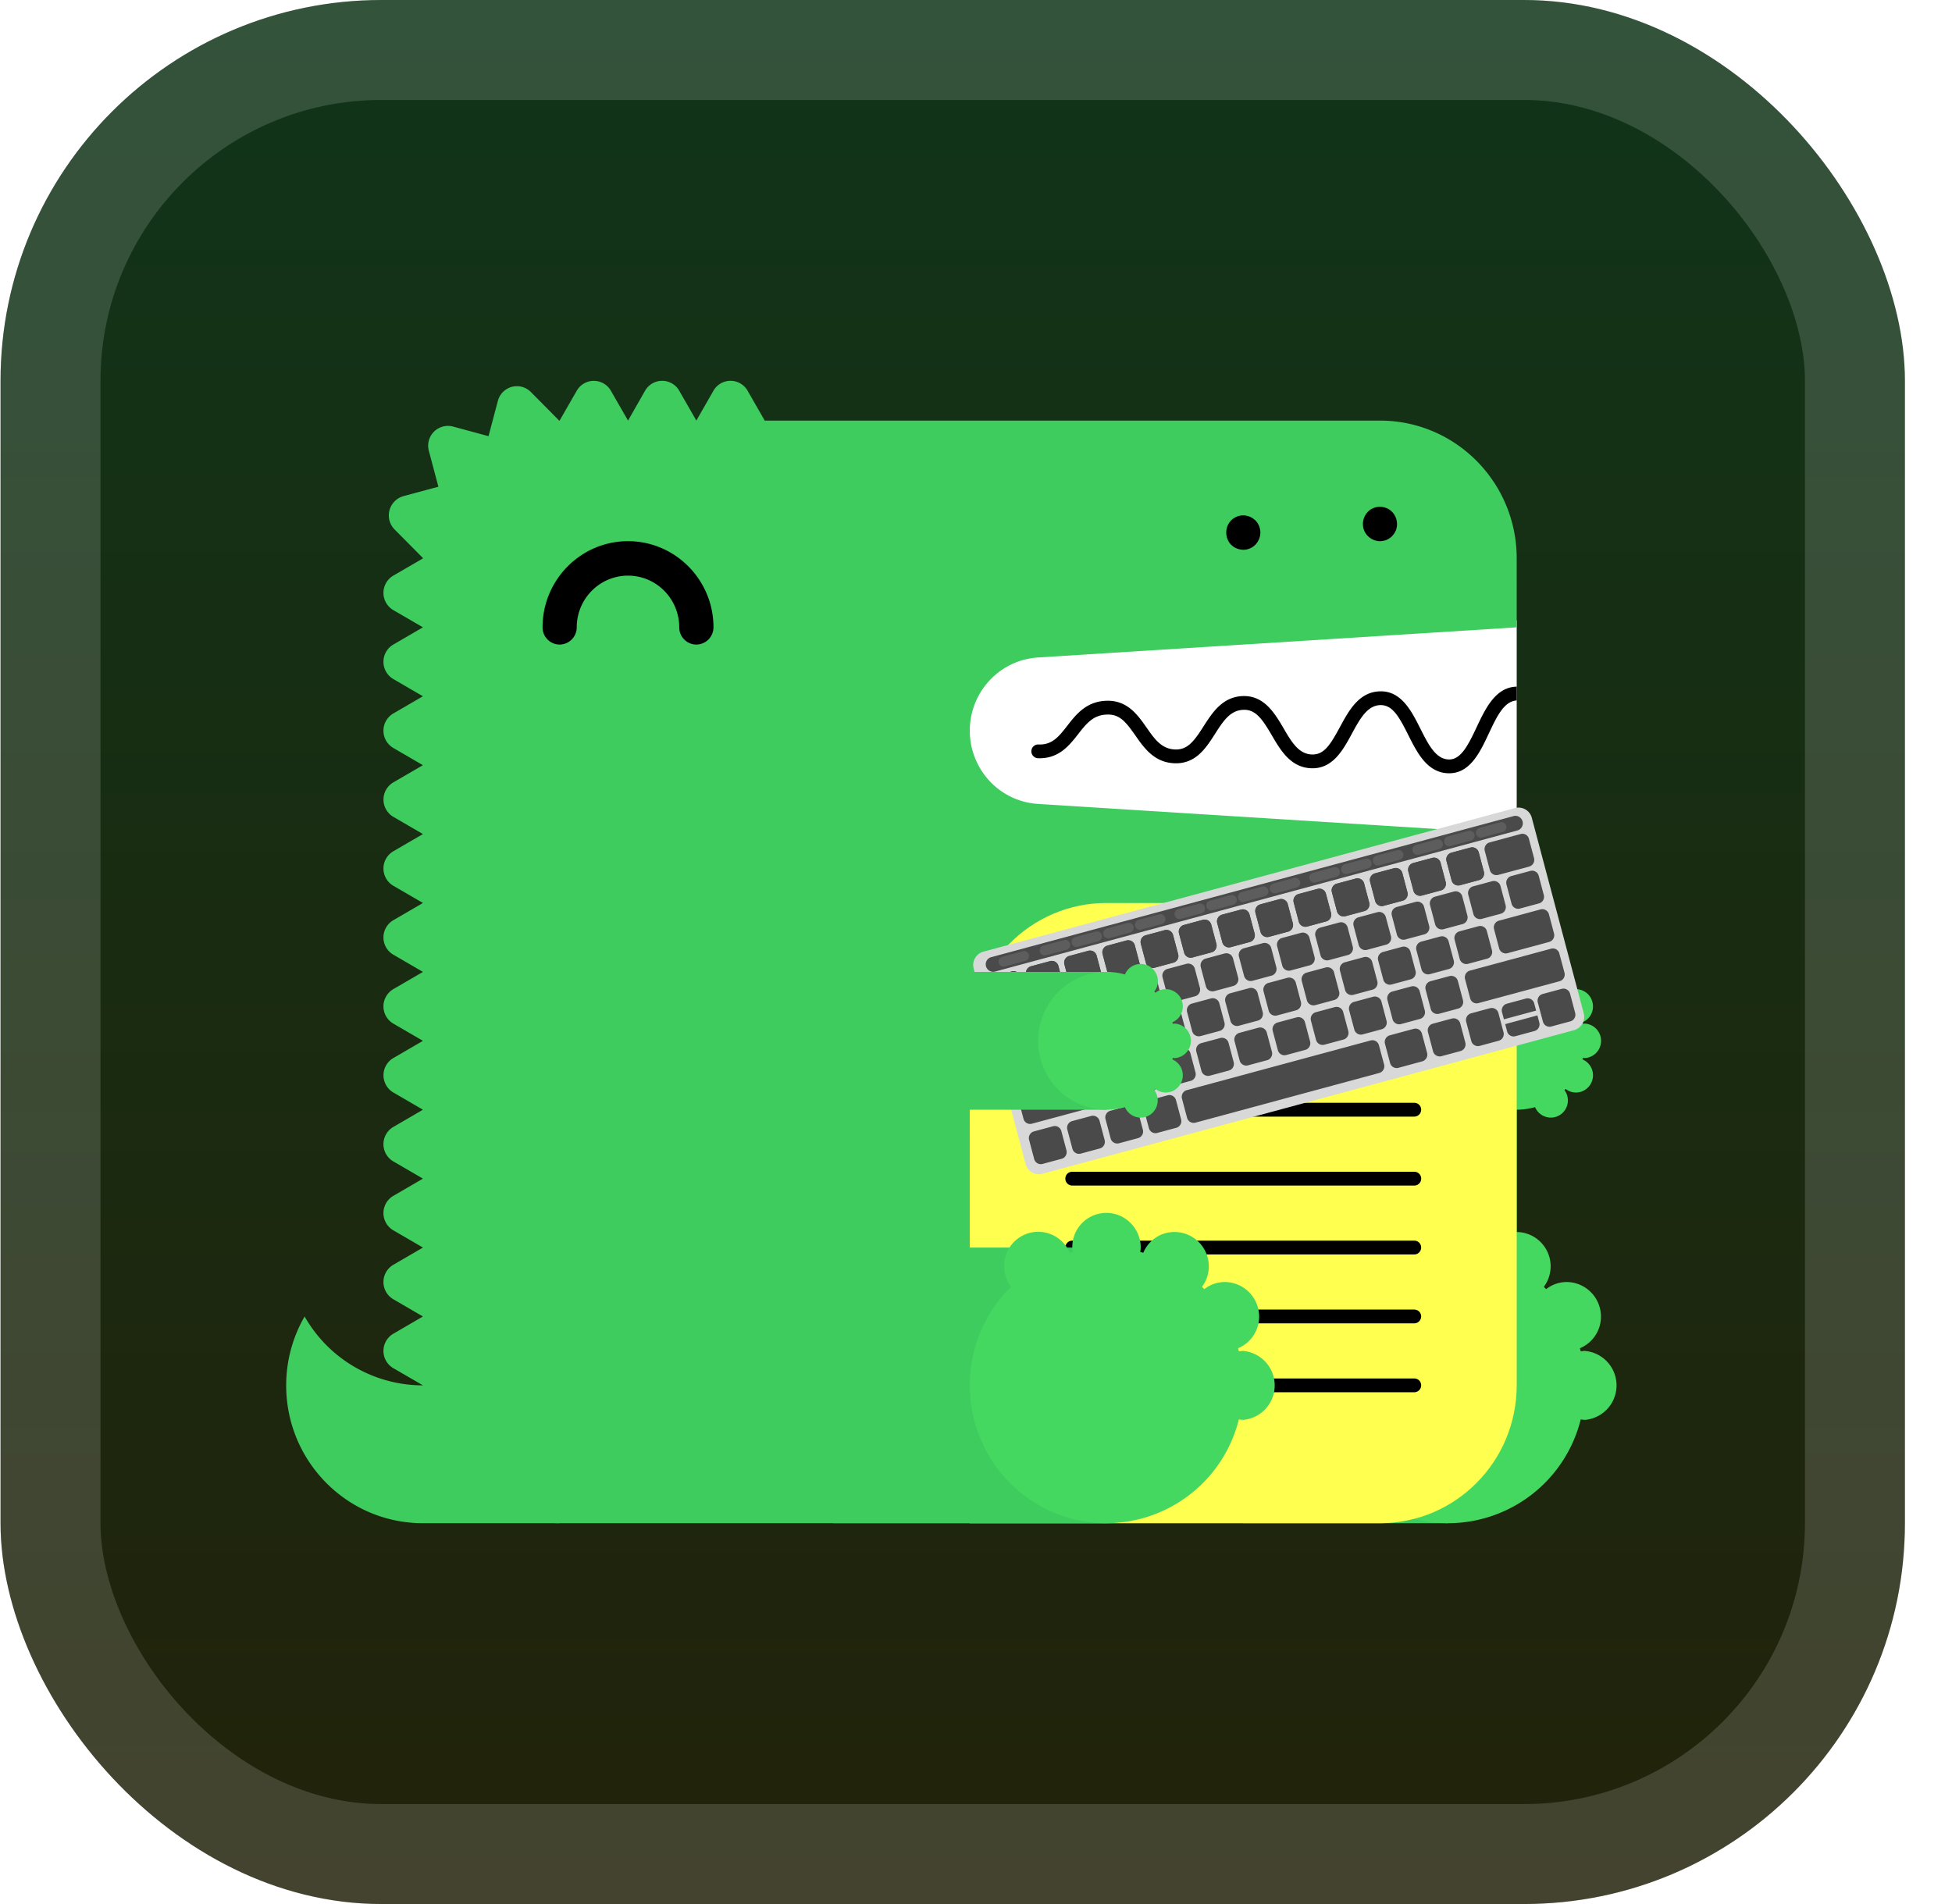
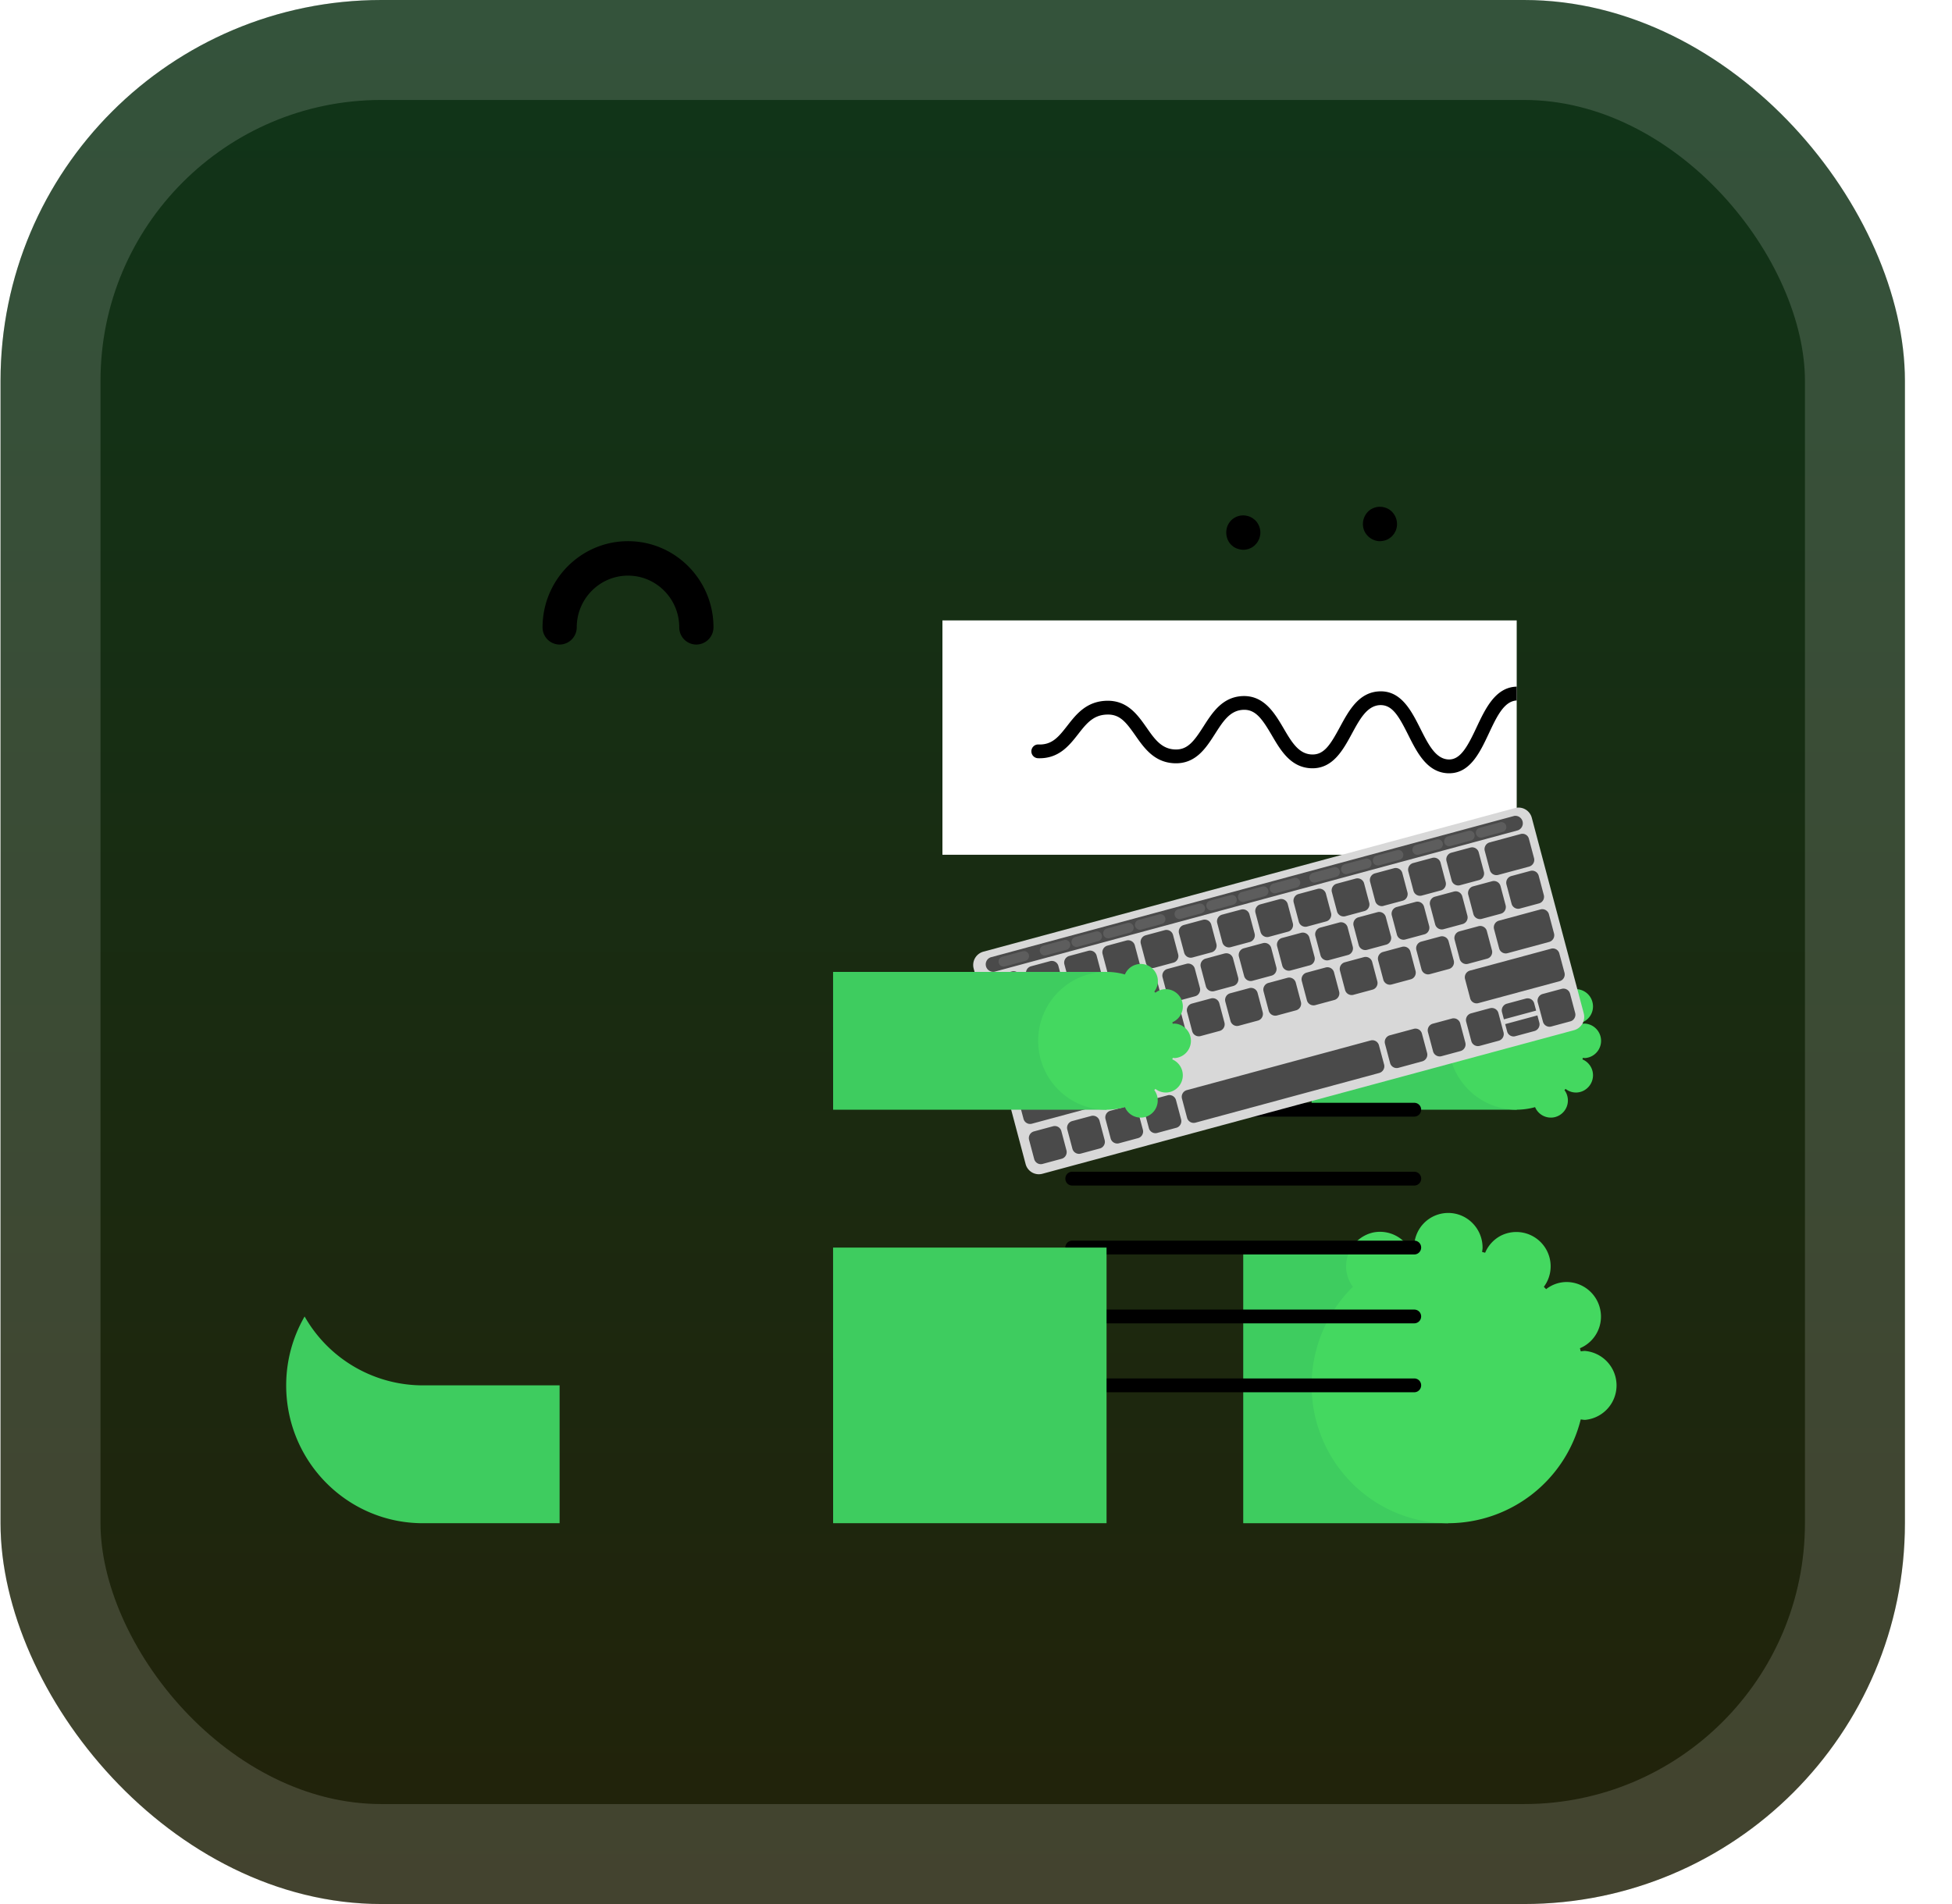
<svg xmlns="http://www.w3.org/2000/svg" width="47.15" height="46" fill="none" viewBox="0 0 41 40">
  <rect width="40" height="40" x=".011" fill="url(#a)" rx="8" />
  <g filter="url(#b)">
    <path fill="#fff" fill-rule="evenodd" d="M19.795 13.034h12.062v4.923H19.795z" clip-rule="evenodd" />
    <path fill="#3ECC5F" fill-rule="evenodd" d="M8.883 29.104a2.86 2.86 0 0 1-2.485-1.447c-.254.44-.387.939-.387 1.447 0 1.6 1.285 2.896 2.872 2.896h2.871v-2.896z" clip-rule="evenodd" />
-     <path fill="#3ECC5F" fill-rule="evenodd" d="m21.803 13.813 10.054-.634v-1.448c0-1.599-1.286-2.895-2.872-2.895H16.062l-.359-.627a.413.413 0 0 0-.718 0l-.359.627-.359-.627a.413.413 0 0 0-.718 0l-.358.627-.36-.627a.413.413 0 0 0-.717 0l-.36.627h-.009l-.594-.6a.413.413 0 0 0-.694.188l-.196.739-.746-.202a.416.416 0 0 0-.507.512l.2.752-.733.198a.42.42 0 0 0-.187.7l.595.6v.008l-.622.362a.42.42 0 0 0 0 .724l.622.362-.622.362a.42.42 0 0 0 0 .724l.622.362-.622.362a.42.42 0 0 0 0 .724l.622.362-.622.362a.42.42 0 0 0 0 .723l.622.362-.622.362a.42.42 0 0 0 0 .724l.622.362-.622.362a.42.42 0 0 0 0 .724l.622.362-.622.362a.42.42 0 0 0 0 .724l.622.362-.622.362a.42.42 0 0 0 0 .723l.622.362-.622.362a.42.42 0 0 0 0 .724l.622.362-.622.362a.42.42 0 0 0 0 .724l.622.362-.622.362a.42.42 0 0 0 0 .724l.622.362-.622.362a.42.42 0 0 0 0 .724l.622.361c0 1.6 1.286 2.896 2.872 2.896h17.23c1.586 0 2.872-1.296 2.872-2.896V17.522l-10.054-.633a1.52 1.52 0 0 1-1.019-.483 1.55 1.55 0 0 1-.414-1.055c0-.814.627-1.488 1.433-1.538" clip-rule="evenodd" />
    <path fill="#3ECC5F" fill-rule="evenodd" d="M26.113 32h4.308v-5.791h-4.308z" clip-rule="evenodd" />
    <path fill="#44D860" fill-rule="evenodd" d="M33.293 28.38q-.046.002-.091.01l-.017-.066a.72.72 0 0 0 .427-.81.725.725 0 0 0-.703-.581.7.7 0 0 0-.434.15l-.048-.049a.721.721 0 0 0-.906-1.073.72.72 0 0 0-.327.357l-.064-.017c.004-.03.01-.06.01-.092a.73.73 0 0 0-.21-.512.715.715 0 0 0-1.226.512q.002.048.009.092l-.064.017a.72.72 0 0 0-.804-.426.727.727 0 0 0-.429 1.142 2.9 2.9 0 0 0-.866 2.07c0 1.6 1.285 2.896 2.872 2.896a2.875 2.875 0 0 0 2.78-2.181c.03.004.06.01.091.01a.727.727 0 0 0 0-1.448" clip-rule="evenodd" />
    <path fill="#3ECC5F" fill-rule="evenodd" d="M27.55 23.313h4.308v-2.895H27.55z" clip-rule="evenodd" />
    <path fill="#44D860" fill-rule="evenodd" d="M33.293 22.228a.363.363 0 0 0 0-.724q-.024 0-.046.004l-.008-.032a.36.36 0 0 0 .213-.405.36.36 0 0 0-.352-.291.35.35 0 0 0-.216.075l-.024-.024a.36.36 0 0 0-.454-.537.36.36 0 0 0-.163.178 1.4 1.4 0 0 0-.386-.054c-.793 0-1.436.648-1.436 1.448s.643 1.447 1.436 1.447q.201-.002.386-.054a.36.36 0 0 0 .402.213.36.36 0 0 0 .287-.355.36.36 0 0 0-.072-.216l.024-.025a.35.35 0 0 0 .444-.007.362.362 0 0 0-.09-.613l.009-.033q.022.004.046.005" clip-rule="evenodd" />
    <path fill="#000" fill-rule="evenodd" d="M14.627 13.541a.36.36 0 0 1-.36-.362c0-.599-.482-1.086-1.076-1.086s-1.077.487-1.077 1.086a.363.363 0 0 1-.359.362.36.36 0 0 1-.359-.362c0-.998.805-1.81 1.795-1.81s1.795.812 1.795 1.81a.363.363 0 0 1-.36.362" clip-rule="evenodd" />
-     <path fill="#FFFF50" fill-rule="evenodd" d="M20.37 32h8.615c1.586 0 2.872-1.296 2.872-2.896V18.97H23.24c-1.586 0-2.871 1.296-2.871 2.896z" clip-rule="evenodd" />
    <path fill="#000" fill-rule="evenodd" d="M29.706 23.458h-7.185a.143.143 0 0 1-.144-.145.143.143 0 0 1 .144-.145h7.185a.143.143 0 0 1 .144.145.145.145 0 0 1-.144.145m0 2.896h-7.185a.143.143 0 0 1-.144-.145.143.143 0 0 1 .144-.145h7.185a.143.143 0 0 1 .144.145.145.145 0 0 1-.144.145m0 2.895h-7.185a.143.143 0 0 1-.144-.145.143.143 0 0 1 .144-.145h7.185a.143.143 0 0 1 .144.145.145.145 0 0 1-.144.145m0-7.212h-7.185a.143.143 0 0 1-.144-.144q0-.06.042-.103a.14.14 0 0 1 .102-.042h7.185c.038 0 .075.015.102.042a.145.145 0 0 1-.102.247m0 2.869h-7.185a.143.143 0 0 1-.144-.145.143.143 0 0 1 .144-.145h7.185a.145.145 0 0 1 0 .29m0 2.895h-7.185a.143.143 0 0 1-.144-.144.143.143 0 0 1 .144-.145h7.185c.038 0 .075.015.102.042a.145.145 0 0 1-.102.247m2.151-13.375-.005-.001c-.444.015-.653.463-.839.857-.193.413-.342.681-.587.673-.272-.01-.427-.319-.591-.645-.189-.376-.404-.802-.856-.786-.438.015-.648.405-.834.748-.198.366-.332.589-.592.578-.276-.01-.424-.261-.594-.552-.19-.323-.409-.687-.852-.675-.43.015-.641.345-.828.637-.197.309-.335.496-.598.485-.283-.01-.43-.218-.598-.46-.19-.27-.405-.578-.847-.563-.42.015-.632.285-.818.524-.177.226-.315.406-.607.394a.14.14 0 0 0-.103.039.145.145 0 0 0 .093.25c.433.015.652-.26.843-.504.169-.217.315-.404.602-.413.276-.012.406.161.602.44.186.266.398.567.823.583.446.015.66-.321.85-.618.17-.266.316-.495.596-.505.257-.01.397.196.595.533.186.319.397.679.83.695.45.015.666-.38.855-.73.164-.302.318-.587.592-.597.257-.006.391.231.59.627.185.37.396.789.836.805h.025c.44 0 .648-.445.833-.839.164-.349.318-.677.584-.69z" clip-rule="evenodd" />
    <path fill="#3ECC5F" fill-rule="evenodd" d="M17.499 32h5.743v-5.791h-5.744z" clip-rule="evenodd" />
    <path fill="#D8D8D8" d="m31.822 16.976-11.168 3.017a.29.29 0 0 0-.203.354l1.091 4.107a.287.287 0 0 0 .352.205l11.168-3.017a.29.29 0 0 0 .203-.355l-1.091-4.107a.287.287 0 0 0-.352-.204" />
-     <path fill="#4A4A4A" d="m24.024 22.24-.4.109a.145.145 0 0 0-.101.177l.107.403c.02.078.1.123.176.103l.4-.108a.145.145 0 0 0 .101-.178l-.107-.403a.144.144 0 0 0-.176-.102m.803-.217-.4.108a.145.145 0 0 0-.101.177l.107.403c.02.078.1.123.176.103l.4-.108c.076-.02.122-.1.101-.178l-.107-.403a.144.144 0 0 0-.176-.102m.803-.217-.4.108a.145.145 0 0 0-.102.177l.107.404c.02.077.1.123.176.102l.4-.108c.076-.02.122-.1.101-.177l-.107-.403a.143.143 0 0 0-.176-.103m.804-.217-.4.108a.145.145 0 0 0-.102.178l.107.403c.02.077.1.123.176.102l.4-.108c.077-.02.122-.1.102-.177l-.108-.403a.144.144 0 0 0-.175-.103m.801-.217-.4.108a.145.145 0 0 0-.101.178l.107.403c.02.077.1.123.176.102l.4-.108c.076-.02.122-.1.101-.177l-.107-.403a.143.143 0 0 0-.176-.103m.803-.216-.4.108a.145.145 0 0 0-.102.177l.107.403c.02.077.1.123.176.102l.4-.108c.077-.02.122-.1.102-.177l-.108-.403a.144.144 0 0 0-.175-.102m.803-.217-.4.108a.145.145 0 0 0-.102.177l.108.403c.02.078.099.123.175.103l.4-.108a.146.146 0 0 0 .102-.178l-.107-.403a.144.144 0 0 0-.176-.102m.803-.217-.4.108a.145.145 0 0 0-.101.177l.107.403c.02.078.1.123.176.103l.4-.108a.145.145 0 0 0 .101-.178l-.107-.403a.144.144 0 0 0-.176-.102m.802-.217-.4.108a.145.145 0 0 0-.101.177l.107.404c.02.077.1.123.176.102l.4-.108c.076-.02.122-.1.101-.177l-.107-.404a.144.144 0 0 0-.176-.102" />
    <path fill="#4A4A4A" fill-rule="evenodd" d="m21.493 22.925 1.704-.46a.143.143 0 0 1 .176.102l.107.403a.146.146 0 0 1-.102.177l-1.704.46a.143.143 0 0 1-.176-.102l-.107-.403a.146.146 0 0 1 .102-.177m9.38-2.534 1.704-.46a.14.14 0 0 1 .176.102l.108.403a.146.146 0 0 1-.102.177l-1.704.46a.14.14 0 0 1-.176-.102l-.107-.403a.146.146 0 0 1 .101-.177m-9.814.899.65-.175a.143.143 0 0 1 .176.103l.107.402a.146.146 0 0 1-.102.178l-.65.176a.14.14 0 0 1-.176-.103l-.107-.403a.146.146 0 0 1 .102-.177" clip-rule="evenodd" />
    <path fill="#4A4A4A" d="m22.512 20.898-.4.108a.145.145 0 0 0-.101.177l.107.404c.02.077.1.123.176.102l.4-.108c.076-.02.122-.1.101-.177L22.688 21a.144.144 0 0 0-.176-.102m.802-.217-.4.108a.145.145 0 0 0-.101.178l.107.403c.02.077.1.123.176.102l.4-.108c.077-.02.122-.1.101-.177l-.107-.403a.143.143 0 0 0-.176-.103m.803-.216-.4.108a.145.145 0 0 0-.101.177l.107.403c.02.077.1.123.176.102l.4-.108c.076-.02.122-.1.101-.177l-.107-.403a.143.143 0 0 0-.176-.102m.803-.217-.4.108a.145.145 0 0 0-.101.177l.107.403c.02.077.099.123.175.102l.4-.108c.077-.02.122-.1.102-.177l-.107-.403a.144.144 0 0 0-.176-.102m.803-.218-.4.109a.145.145 0 0 0-.102.177l.107.403c.02.078.1.123.176.103l.4-.108a.146.146 0 0 0 .102-.178l-.108-.403a.144.144 0 0 0-.175-.102m.802-.217-.4.108a.145.145 0 0 0-.102.177l.108.403c.02.078.099.123.175.103l.4-.108c.077-.02.122-.1.102-.177l-.107-.404a.143.143 0 0 0-.176-.102m.803-.217-.4.108a.145.145 0 0 0-.102.177l.107.404c.02.077.1.123.176.102l.4-.108c.077-.02.122-.1.102-.177l-.108-.404a.143.143 0 0 0-.175-.102m.802-.217-.4.108a.145.145 0 0 0-.101.178l.107.403c.02.077.1.123.176.102l.4-.108c.076-.02.122-.1.101-.177l-.107-.403a.143.143 0 0 0-.176-.103m.803-.217-.4.108a.145.145 0 0 0-.102.178l.107.403c.02.077.1.123.176.102l.4-.108c.077-.02.122-.1.102-.177l-.108-.403a.144.144 0 0 0-.175-.103m.802-.216-.4.108a.145.145 0 0 0-.101.177l.107.403c.02.077.1.123.176.102l.4-.108c.076-.02.122-.1.101-.177l-.107-.403a.144.144 0 0 0-.176-.102m.803-.217-.4.108a.145.145 0 0 0-.101.177l.107.403c.02.078.1.123.176.103l.4-.108a.145.145 0 0 0 .101-.178l-.107-.403a.143.143 0 0 0-.176-.102m.802-.217-.4.108a.145.145 0 0 0-.1.177l.107.404c.02.077.099.122.175.102l.4-.108c.077-.02.122-.1.102-.178l-.107-.403a.144.144 0 0 0-.176-.102m.803-.217-.4.108a.145.145 0 0 0-.102.177l.107.404c.02.077.1.123.176.102l.4-.108c.077-.02.122-.1.101-.177l-.107-.404a.143.143 0 0 0-.175-.102" />
    <path fill="#4A4A4A" fill-rule="evenodd" d="m32.12 18.205-.651.175a.143.143 0 0 1-.176-.102l-.107-.403a.146.146 0 0 1 .101-.177l.65-.176a.14.14 0 0 1 .177.102l.107.403a.146.146 0 0 1-.102.178" clip-rule="evenodd" />
-     <path fill="#4A4A4A" d="m30.666 18.597.4-.108c.076-.02.122-.1.101-.177l-.107-.403a.143.143 0 0 0-.176-.103l-.4.108a.145.145 0 0 0-.101.178l.107.403c.02.077.1.123.176.102m-.802.217.4-.108c.076-.02.122-.1.101-.177l-.107-.404a.143.143 0 0 0-.176-.102l-.4.108a.145.145 0 0 0-.101.177l.107.404c.02.077.1.123.176.102m-.804.216.4-.107c.077-.02.122-.1.102-.177l-.107-.404a.143.143 0 0 0-.176-.102l-.4.108a.145.145 0 0 0-.101.177l.107.404c.02.077.099.123.176.102m-.803.217.4-.108a.145.145 0 0 0 .101-.178l-.107-.403a.144.144 0 0 0-.176-.102l-.4.108a.145.145 0 0 0-.101.177l.107.403c.02.078.1.123.176.103m-.802.217.4-.108a.146.146 0 0 0 .101-.178l-.107-.403a.143.143 0 0 0-.176-.102l-.4.108a.145.145 0 0 0-.101.177l.107.403c.02.078.099.123.176.103m-.803.216.4-.108c.077-.02.122-.1.102-.177l-.107-.403a.144.144 0 0 0-.176-.102l-.4.108a.145.145 0 0 0-.102.177l.107.403c.021.077.1.123.176.102m-.803.217.4-.108c.077-.02.122-.1.102-.177l-.108-.403a.144.144 0 0 0-.175-.102l-.4.107a.145.145 0 0 0-.102.178l.107.403c.02.077.1.123.176.102m-.803.217.4-.108c.077-.02.122-.1.102-.177l-.107-.403a.143.143 0 0 0-.176-.103l-.4.108a.145.145 0 0 0-.102.178l.108.403c.02.077.099.123.175.102m-.802.217.4-.108c.076-.02.122-.1.101-.177l-.107-.404a.143.143 0 0 0-.176-.102l-.4.108a.145.145 0 0 0-.101.177l.107.404c.02.077.099.123.176.102m-.803.217.4-.108c.076-.02.122-.1.101-.178l-.107-.403a.144.144 0 0 0-.176-.102l-.4.108a.145.145 0 0 0-.101.177l.107.403c.02.078.1.123.176.103m-.802.217.4-.108a.145.145 0 0 0 .101-.178l-.107-.403a.143.143 0 0 0-.176-.102l-.4.108a.145.145 0 0 0-.101.177l.107.403c.02.078.1.123.176.103m-.803.217.4-.109c.076-.02.122-.1.101-.177l-.107-.403a.143.143 0 0 0-.176-.102l-.4.108a.145.145 0 0 0-.101.177l.107.403c.02.077.1.123.176.103m-.803.217.4-.109c.077-.02.122-.1.102-.177l-.108-.403a.143.143 0 0 0-.175-.103l-.4.108a.145.145 0 0 0-.102.178l.107.403c.02.077.1.123.176.102" />
    <path fill="#4A4A4A" d="m30.666 18.597.4-.108c.076-.02.122-.1.101-.177l-.107-.403a.143.143 0 0 0-.176-.103l-.4.108a.145.145 0 0 0-.101.178l.107.403c.02.077.1.123.176.102m-.802.217.4-.108c.076-.02.122-.1.101-.177l-.107-.404a.143.143 0 0 0-.176-.102l-.4.108a.145.145 0 0 0-.101.177l.107.404c.02.077.1.123.176.102m-.804.216.4-.107c.077-.02.122-.1.102-.177l-.107-.404a.143.143 0 0 0-.176-.102l-.4.108a.145.145 0 0 0-.101.177l.107.404c.02.077.099.123.176.102m-.803.217.4-.108a.145.145 0 0 0 .101-.178l-.107-.403a.144.144 0 0 0-.176-.102l-.4.108a.145.145 0 0 0-.101.177l.107.403c.02.078.1.123.176.103m-.802.217.4-.108a.146.146 0 0 0 .101-.178l-.107-.403a.143.143 0 0 0-.176-.102l-.4.108a.145.145 0 0 0-.101.177l.107.403c.02.078.099.123.176.103m-.803.216.4-.108c.077-.02.122-.1.102-.177l-.107-.403a.144.144 0 0 0-.176-.102l-.4.108a.145.145 0 0 0-.102.177l.107.403c.021.077.1.123.176.102m-.803.217.4-.108c.077-.02.122-.1.102-.177l-.108-.403a.144.144 0 0 0-.175-.102l-.4.107a.145.145 0 0 0-.102.178l.107.403c.02.077.1.123.176.102m-.803.217.4-.108c.077-.02.122-.1.102-.177l-.107-.403a.143.143 0 0 0-.176-.103l-.4.108a.145.145 0 0 0-.102.178l.108.403c.02.077.099.123.175.102m-.802.217.4-.108c.076-.02.122-.1.101-.177l-.107-.404a.143.143 0 0 0-.176-.102l-.4.108a.145.145 0 0 0-.101.177l.107.404c.02.077.099.123.176.102m-.803.217.4-.108c.076-.02.122-.1.101-.178l-.107-.403a.144.144 0 0 0-.176-.102l-.4.108a.145.145 0 0 0-.101.177l.107.403c.02.078.1.123.176.103m-.802.217.4-.108a.145.145 0 0 0 .101-.178l-.107-.403a.143.143 0 0 0-.176-.102l-.4.108a.145.145 0 0 0-.101.177l.107.403c.02.078.1.123.176.103m-.803.217.4-.109c.076-.02.122-.1.101-.177l-.107-.403a.143.143 0 0 0-.176-.102l-.4.108a.145.145 0 0 0-.101.177l.107.403c.02.077.1.123.176.103m-.803.217.4-.109c.077-.02.122-.1.102-.177l-.108-.403a.143.143 0 0 0-.175-.103l-.4.108a.145.145 0 0 0-.102.178l.107.403c.02.077.1.123.176.102" />
    <path fill="#4A4A4A" fill-rule="evenodd" d="m21.274 22.1.926-.25a.14.14 0 0 1 .176.102l.107.403a.146.146 0 0 1-.102.177l-.926.25a.144.144 0 0 1-.176-.102l-.107-.403a.146.146 0 0 1 .101-.177" clip-rule="evenodd" />
    <path fill="#4A4A4A" d="m23.028 21.626-.4.108a.145.145 0 0 0-.101.177l.107.403c.02.078.1.123.176.103l.4-.108c.076-.02.122-.1.101-.178l-.107-.403a.144.144 0 0 0-.176-.102m.802-.216-.4.107a.145.145 0 0 0-.1.177l.106.404c.02.077.1.123.176.102l.4-.108c.077-.02.122-.1.102-.177l-.108-.403a.143.143 0 0 0-.175-.103m.803-.217-.4.108a.145.145 0 0 0-.102.178l.107.403c.021.077.1.123.176.102l.4-.108c.077-.02.122-.1.102-.177l-.107-.403a.143.143 0 0 0-.176-.103m.802-.217-.4.108a.145.145 0 0 0-.102.178l.107.403c.02.077.1.123.176.102l.4-.108c.077-.02.122-.1.101-.177l-.107-.403a.144.144 0 0 0-.175-.103m.803-.216-.4.108a.145.145 0 0 0-.102.177l.108.403c.02.077.099.123.175.102l.4-.108c.077-.02.122-.1.102-.177l-.107-.403a.143.143 0 0 0-.176-.102m.802-.217-.4.108a.145.145 0 0 0-.101.177l.107.403c.02.078.099.123.176.103l.4-.108a.145.145 0 0 0 .101-.178l-.107-.403a.144.144 0 0 0-.176-.102m.803-.217-.4.108a.145.145 0 0 0-.101.177l.107.403c.02.078.1.123.176.103l.4-.108a.145.145 0 0 0 .101-.178l-.107-.403a.143.143 0 0 0-.176-.102m.802-.217-.4.108a.145.145 0 0 0-.101.177l.107.404c.02.077.099.123.176.102l.4-.108c.076-.02.122-.1.101-.177l-.107-.404a.143.143 0 0 0-.176-.102m.803-.217-.4.108a.145.145 0 0 0-.102.178l.108.403c.02.077.099.123.175.102l.4-.108c.077-.02.122-.1.102-.177l-.107-.403a.144.144 0 0 0-.176-.103m.803-.217-.4.108a.145.145 0 0 0-.102.178l.107.403c.02.077.1.123.176.102l.4-.108c.076-.02.122-.1.102-.177l-.108-.403a.143.143 0 0 0-.175-.103m.802-.216-.4.108a.145.145 0 0 0-.101.177l.107.403c.02.077.1.123.176.102l.4-.108c.076-.02.122-.1.101-.177l-.107-.403a.143.143 0 0 0-.176-.102" />
    <path fill="#4A4A4A" fill-rule="evenodd" d="m31.482 19.342.876-.237a.145.145 0 0 1 .176.102l.107.404a.146.146 0 0 1-.101.177l-.877.237a.143.143 0 0 1-.175-.103l-.107-.403a.146.146 0 0 1 .101-.177" clip-rule="evenodd" />
    <path fill="#4A4A4A" d="m22.117 23.661-.4.108a.145.145 0 0 0-.102.177l.107.403c.021.078.1.124.176.103l.4-.108c.077-.02.122-.1.102-.178l-.107-.403a.143.143 0 0 0-.176-.102m.803-.217-.4.108a.145.145 0 0 0-.102.178l.107.403c.02.077.1.123.176.102l.4-.108c.076-.02.122-.1.101-.177l-.107-.403a.144.144 0 0 0-.176-.103m.803-.217-.4.108a.145.145 0 0 0-.101.178l.107.403c.02.077.1.123.176.102l.4-.108c.076-.02.122-.1.101-.177l-.107-.403a.143.143 0 0 0-.176-.103m.803-.217-.4.108a.145.145 0 0 0-.102.178l.108.403c.02.077.099.123.175.102l.4-.108c.077-.02.122-.1.102-.177l-.107-.403a.144.144 0 0 0-.176-.103" />
    <path fill="#4A4A4A" fill-rule="evenodd" d="m24.927 22.902 3.862-1.044a.143.143 0 0 1 .175.103l.108.403a.146.146 0 0 1-.102.177l-3.861 1.044a.143.143 0 0 1-.176-.103l-.107-.403a.146.146 0 0 1 .101-.177m4.264-1.152.5-.135a.14.14 0 0 1 .176.102l.108.403a.146.146 0 0 1-.102.177l-.5.136a.143.143 0 0 1-.176-.103l-.107-.403a.146.146 0 0 1 .101-.177" clip-rule="evenodd" />
    <path fill="#4A4A4A" d="m30.495 21.398-.4.108a.145.145 0 0 0-.102.177l.107.403c.02.077.1.123.176.103l.4-.108a.146.146 0 0 0 .102-.178l-.107-.403a.143.143 0 0 0-.176-.102m.802-.218-.4.109a.145.145 0 0 0-.101.177l.107.403c.02.078.1.123.176.103l.4-.108a.145.145 0 0 0 .101-.178l-.107-.403a.143.143 0 0 0-.176-.102m1.505-.407-.4.108a.145.145 0 0 0-.102.178l.108.403c.02.077.099.123.175.102l.4-.108c.077-.02.122-.1.102-.177l-.107-.403a.143.143 0 0 0-.176-.103m-1.214.64-.04-.151a.146.146 0 0 1 .101-.177l.4-.108a.143.143 0 0 1 .176.102l.04.151zm.704-.082.04.151a.146.146 0 0 1-.101.177l-.4.108a.14.14 0 0 1-.176-.102l-.04-.151zm-.494-4.189L20.812 20.11a.157.157 0 0 0 .08.303l10.986-2.968a.157.157 0 0 0-.08-.303" />
    <path fill="#D8D8D8" d="m21.483 19.984-.432.116a.105.105 0 0 0-.073.128.104.104 0 0 0 .127.075l.432-.117a.105.105 0 0 0 .073-.128.104.104 0 0 0-.127-.074m.866-.234-.433.116a.105.105 0 0 0-.073.128.104.104 0 0 0 .127.075l.432-.117a.105.105 0 0 0 .074-.128.104.104 0 0 0-.127-.075m.666-.179-.432.116a.105.105 0 0 0-.074.128.104.104 0 0 0 .128.075l.432-.117a.105.105 0 0 0 .073-.128.104.104 0 0 0-.127-.074m.666-.18-.432.116a.105.105 0 0 0-.074.129.104.104 0 0 0 .127.074l.433-.117a.105.105 0 0 0 .073-.128.104.104 0 0 0-.127-.074m.667-.18-.433.116a.105.105 0 0 0-.073.128.104.104 0 0 0 .127.075l.432-.117a.105.105 0 0 0 .074-.128.104.104 0 0 0-.128-.075m.833-.224-.433.116a.105.105 0 0 0-.073.129.104.104 0 0 0 .127.074l.432-.117a.105.105 0 0 0 .074-.128.104.104 0 0 0-.127-.074m.667-.18-.433.117a.105.105 0 0 0-.073.128.104.104 0 0 0 .127.074l.432-.117a.105.105 0 0 0 .074-.128.104.104 0 0 0-.127-.074m.665-.18-.432.116a.105.105 0 0 0-.074.129.104.104 0 0 0 .128.074l.432-.117a.105.105 0 0 0 .073-.128.104.104 0 0 0-.127-.074m.667-.18-.433.116a.105.105 0 0 0-.073.129.104.104 0 0 0 .127.074l.432-.117a.105.105 0 0 0 .074-.128.104.104 0 0 0-.127-.074m.833-.225-.433.116a.105.105 0 0 0-.073.129.104.104 0 0 0 .127.074l.432-.117a.105.105 0 0 0 .074-.128.104.104 0 0 0-.127-.074m.666-.18-.432.116a.105.105 0 0 0-.074.129.104.104 0 0 0 .128.074l.432-.117a.105.105 0 0 0 .073-.128.104.104 0 0 0-.127-.074m.667-.18-.433.116a.105.105 0 0 0-.073.129.104.104 0 0 0 .127.074l.432-.117a.105.105 0 0 0 .074-.128.104.104 0 0 0-.127-.074m.831-.225-.432.116a.105.105 0 0 0-.074.129.104.104 0 0 0 .128.074l.432-.117a.105.105 0 0 0 .073-.128.104.104 0 0 0-.127-.074m.667-.18-.432.117a.105.105 0 0 0-.074.128.104.104 0 0 0 .128.074l.432-.117a.105.105 0 0 0 .073-.128.104.104 0 0 0-.127-.074m.666-.18-.433.117a.105.105 0 0 0-.073.128.104.104 0 0 0 .127.074l.432-.117a.105.105 0 0 0 .074-.128.104.104 0 0 0-.127-.074" opacity=".136" />
-     <path fill="#44D860" fill-rule="evenodd" d="M26.113 28.38q-.046.002-.091.01l-.017-.066a.72.72 0 0 0 .427-.81.725.725 0 0 0-.704-.581.7.7 0 0 0-.433.15l-.048-.049a.721.721 0 0 0-.906-1.073.72.72 0 0 0-.327.357l-.064-.017q.008-.044.01-.092a.73.73 0 0 0-.21-.512.715.715 0 0 0-1.227.512q.002.048.01.092l-.064.017a.72.72 0 0 0-.804-.426.72.72 0 0 0-.575.71.72.72 0 0 0 .146.432 2.9 2.9 0 0 0-.866 2.07c0 1.6 1.285 2.896 2.871 2.896a2.875 2.875 0 0 0 2.78-2.181c.03.004.06.01.092.01a.727.727 0 0 0 0-1.448" clip-rule="evenodd" />
    <path fill="#3ECC5F" fill-rule="evenodd" d="M17.499 23.313h5.743v-2.895h-5.744z" clip-rule="evenodd" />
    <path fill="#44D860" fill-rule="evenodd" d="M24.678 22.228a.363.363 0 0 0 0-.724q-.023 0-.046.004l-.008-.032a.36.36 0 0 0 .213-.405.36.36 0 0 0-.352-.291.35.35 0 0 0-.216.075l-.024-.024a.36.36 0 1 0-.617-.359 1.4 1.4 0 0 0-.386-.054c-.793 0-1.436.648-1.436 1.448s.643 1.447 1.436 1.447q.201-.002.386-.054a.36.36 0 0 0 .402.213.36.36 0 0 0 .287-.355.36.36 0 0 0-.072-.216l.024-.025a.35.35 0 0 0 .444-.007.363.363 0 0 0-.09-.613l.01-.033q.022.004.045.005" clip-rule="evenodd" />
    <path fill="#000" fill-rule="evenodd" d="M26.113 11.55a.4.4 0 0 1-.2-.06l-.054-.045q-.024-.026-.044-.055a.38.38 0 0 1-.033-.34.4.4 0 0 1 .077-.118.37.37 0 0 1 .184-.098.37.37 0 0 1 .27.054l.055.044a.37.37 0 0 1 .105.256.37.37 0 0 1-.16.301.36.36 0 0 1-.2.061m2.872-.18a.37.37 0 0 1-.332-.224.37.37 0 0 1 .132-.44.4.4 0 0 1 .13-.053.37.37 0 0 1 .27.054.37.37 0 0 1 .132.44l-.033.062-.045.055a.4.4 0 0 1-.116.078.4.4 0 0 1-.138.027" clip-rule="evenodd" />
  </g>
  <rect width="37.9" height="37.9" x="1.061" y="1.05" stroke="#fff" stroke-opacity=".15" stroke-width="2.1" rx="6.95" />
  <defs>
    <linearGradient id="a" x1="20.011" x2="20.011" y1="0" y2="40" gradientUnits="userSpaceOnUse">
      <stop stop-color="#103519" />
      <stop offset="1" stop-color="#22220A" />
    </linearGradient>
    <filter id="b" width="36.001" height="36" x="2.011" y="2" color-interpolation-filters="sRGB" filterUnits="userSpaceOnUse">
      <feFlood flood-opacity="0" result="BackgroundImageFix" />
      <feColorMatrix in="SourceAlpha" result="hardAlpha" values="0 0 0 0 0 0 0 0 0 0 0 0 0 0 0 0 0 0 127 0" />
      <feOffset />
      <feGaussianBlur stdDeviation="2" />
      <feComposite in2="hardAlpha" operator="out" />
      <feColorMatrix values="0 0 0 0 0 0 0 0 0 0 0 0 0 0 0 0 0 0 0.25 0" />
      <feBlend in2="BackgroundImageFix" result="effect1_dropShadow_2_1738" />
      <feBlend in="SourceGraphic" in2="effect1_dropShadow_2_1738" result="shape" />
    </filter>
  </defs>
</svg>